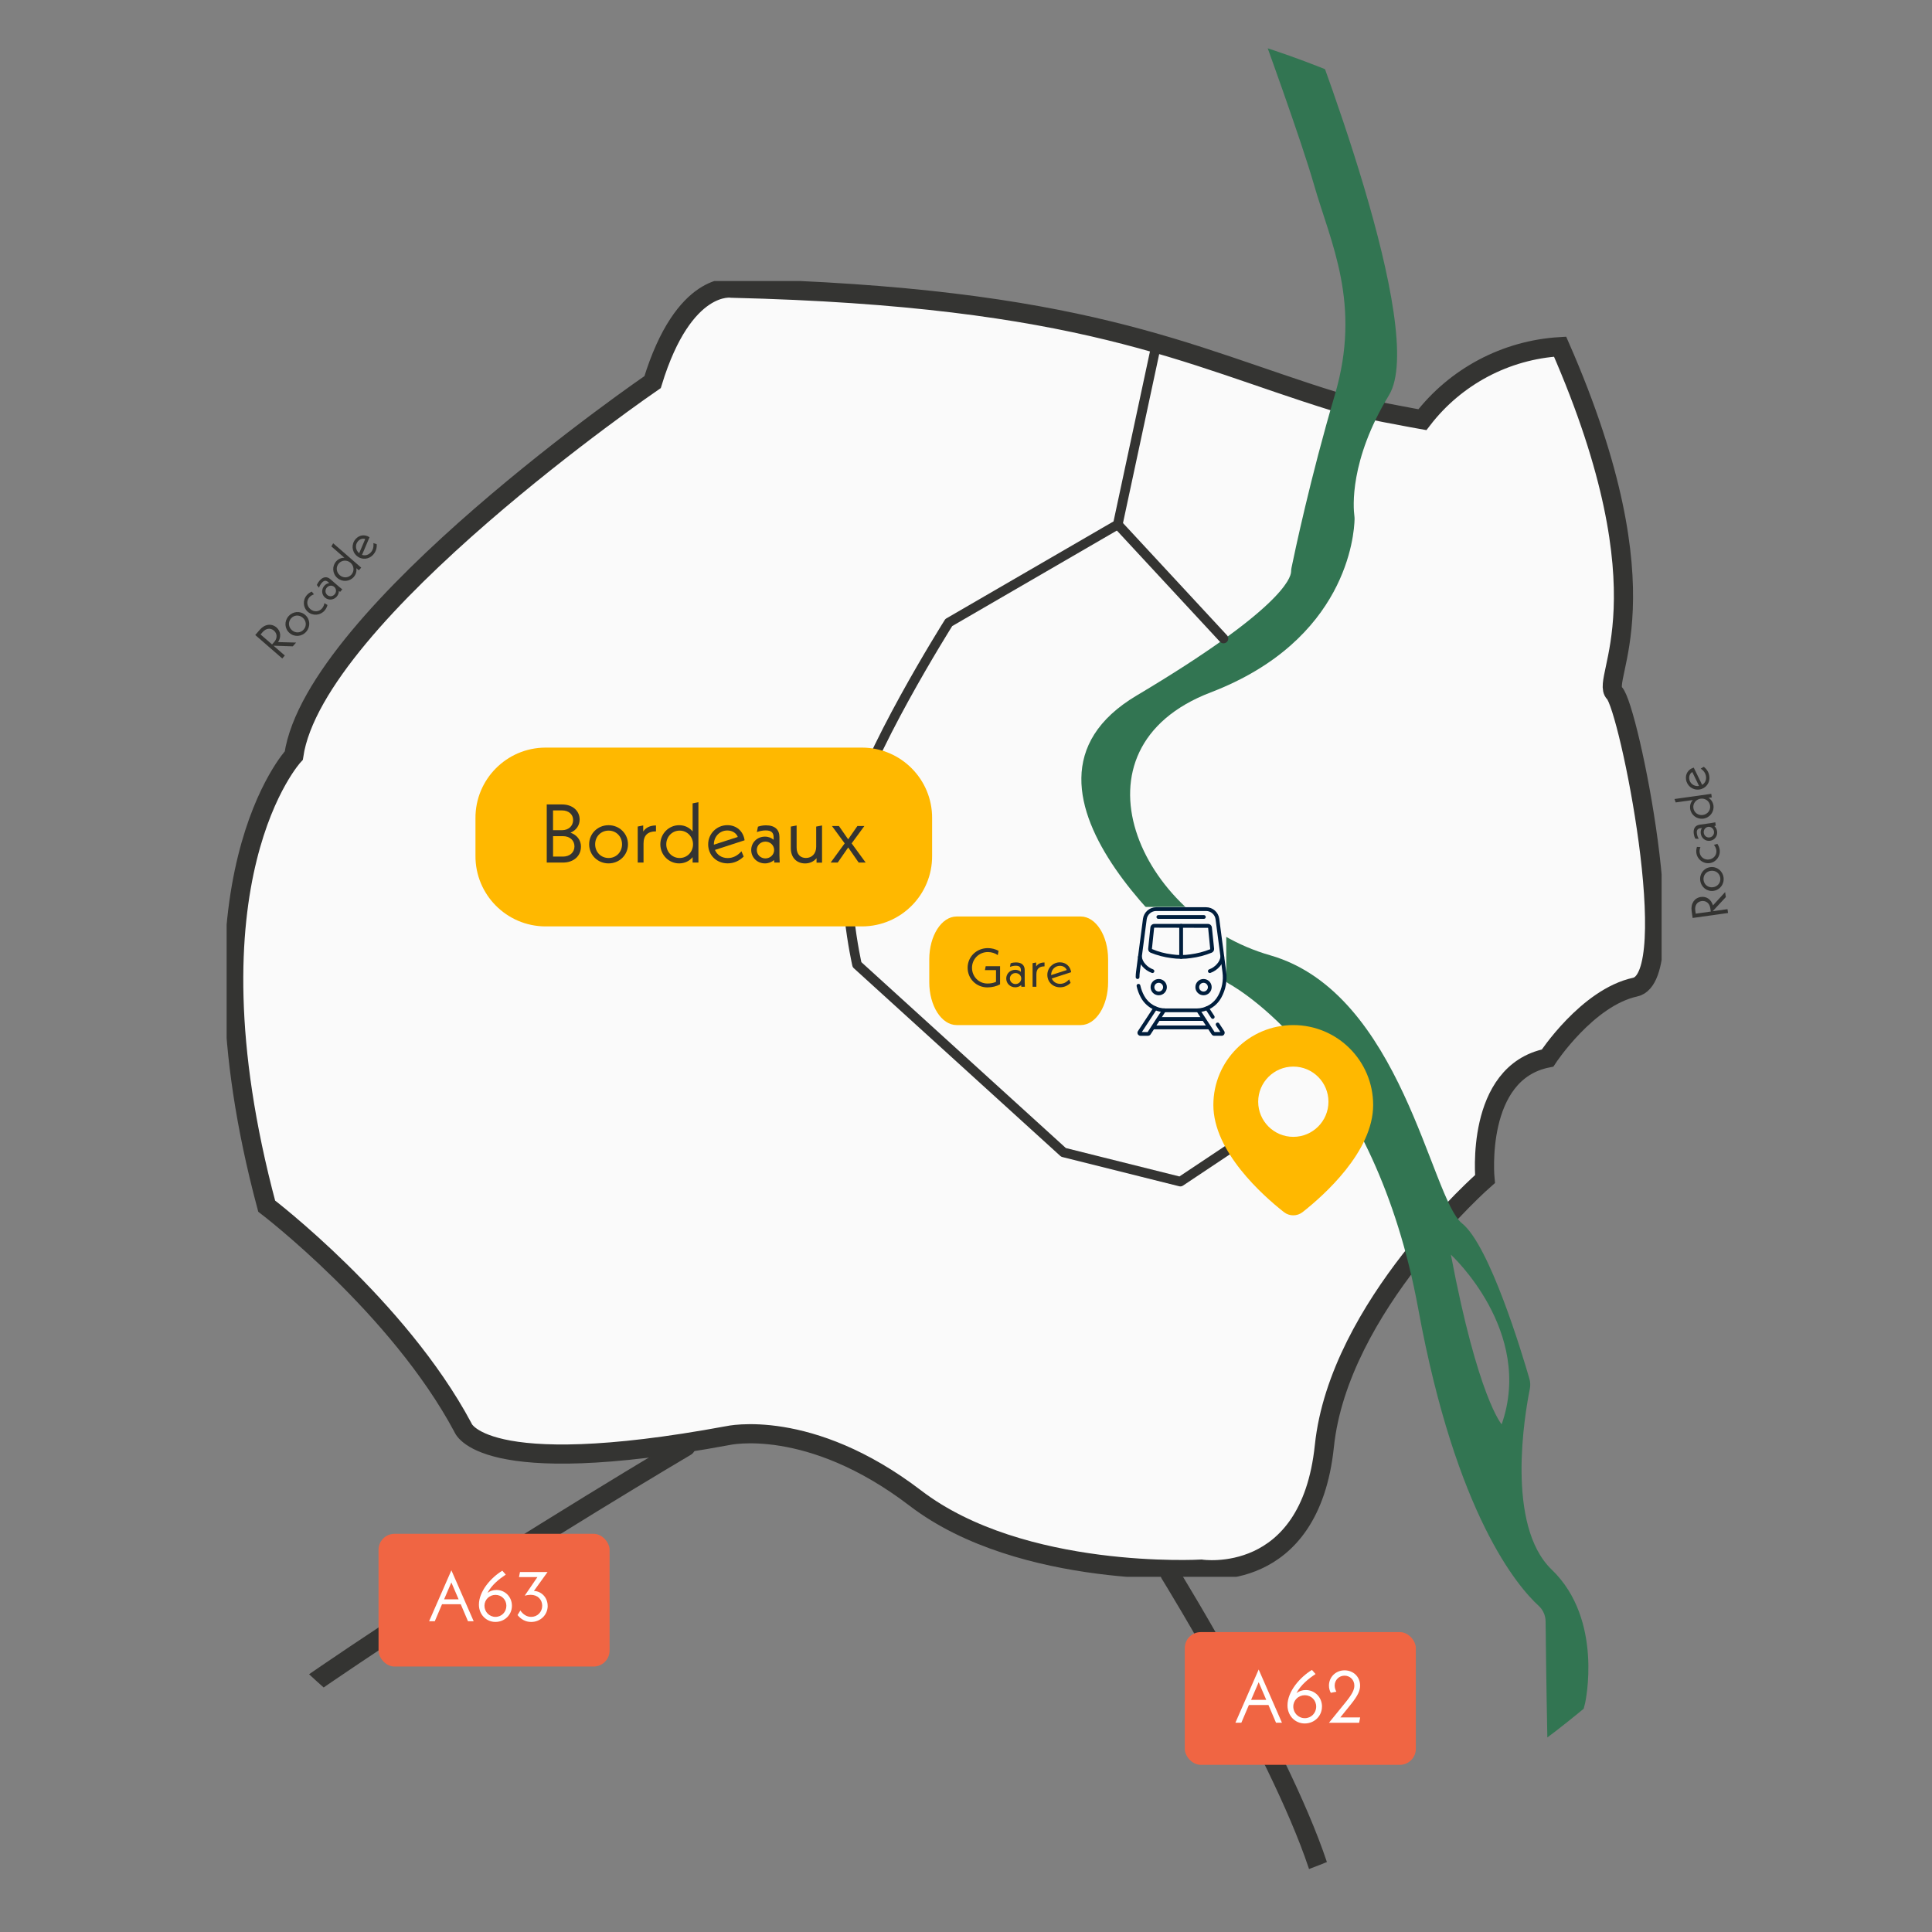
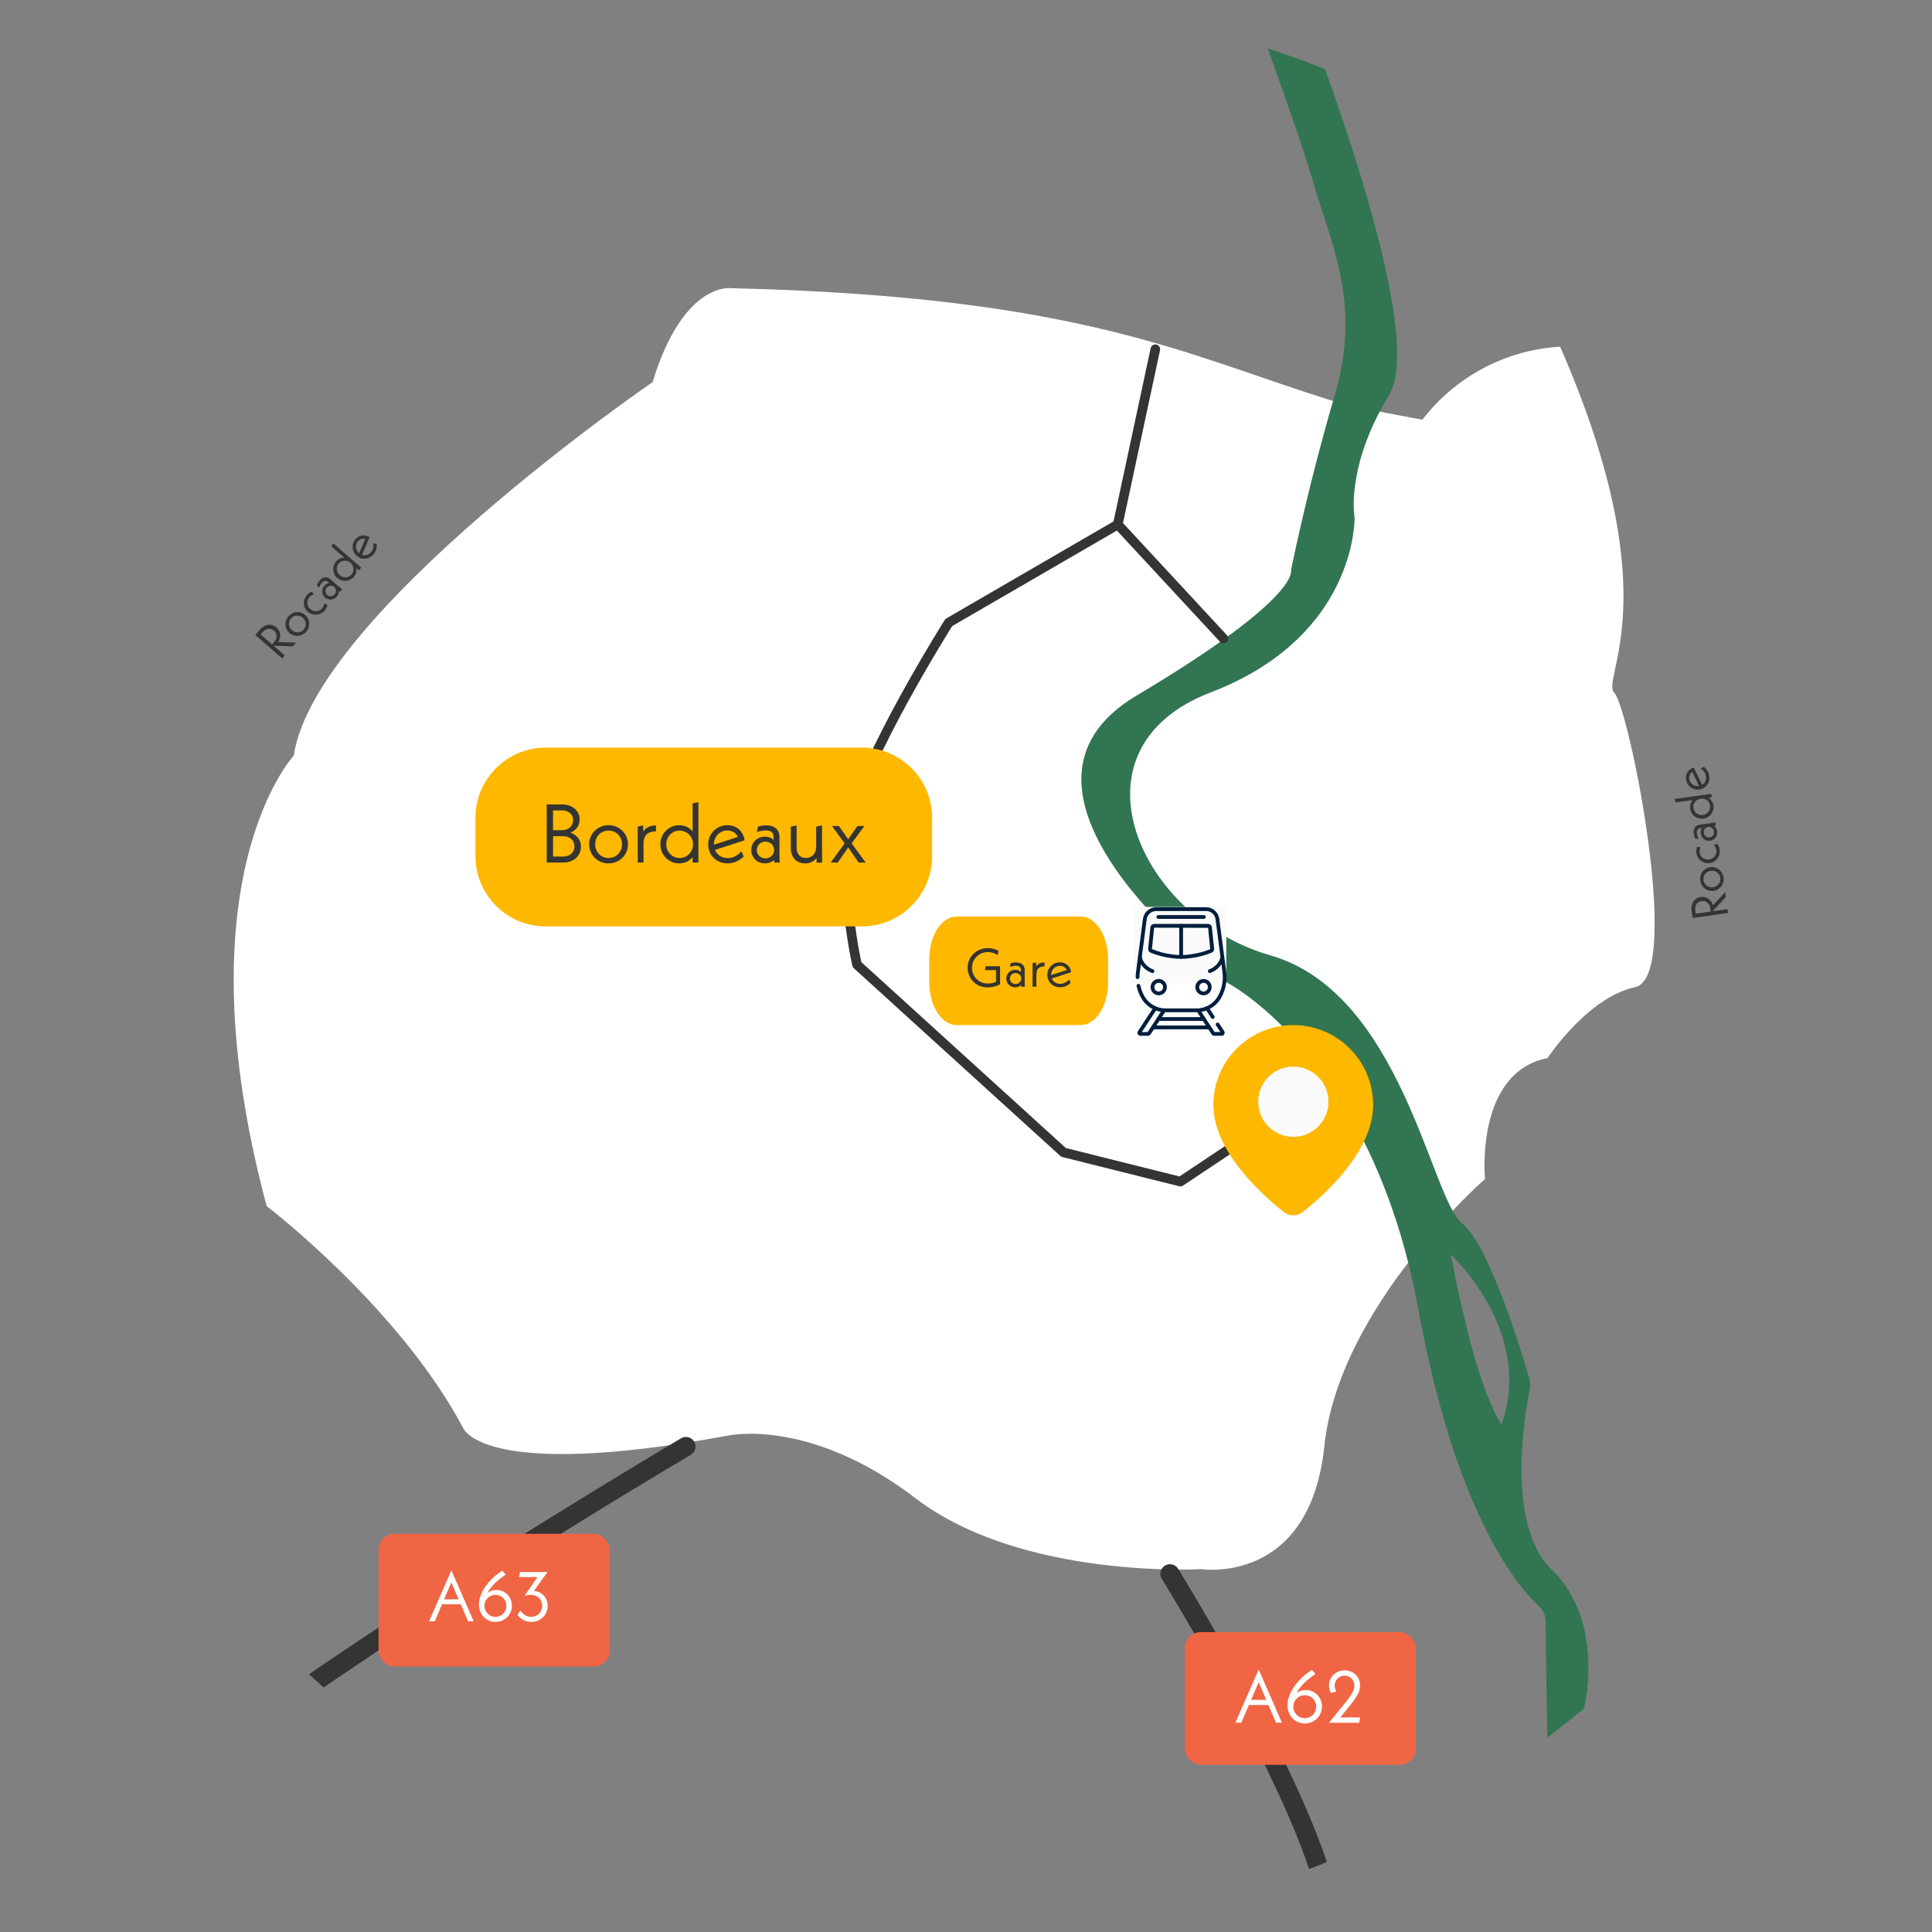
<svg xmlns="http://www.w3.org/2000/svg" id="Calque_2" viewBox="0 0 605 605">
  <rect x="0" y="0" width="605" height="605" fill="#808080" stroke="none" />
  <defs>
    <style>
      .cls-1 {
        fill: #f06543;
      }

      .cls-2 {
        clip-path: url(#clippath-6);
      }

      .cls-3 {
        fill: #327552;
      }

      .cls-4 {
        clip-path: url(#clippath-4);
      }

      .cls-5 {
        fill: #ffb800;
      }

      .cls-6 {
        fill: #fff;
      }

      .cls-7, .cls-8, .cls-9 {
        fill: none;
      }

      .cls-8 {
        stroke-width: 3px;
      }

      .cls-8, .cls-10, .cls-9 {
        stroke: #343432;
      }

      .cls-8, .cls-9 {
        stroke-linecap: round;
        stroke-linejoin: round;
      }

      .cls-10 {
        stroke-miterlimit: 10;
      }

      .cls-10, .cls-9 {
        stroke-width: 6px;
      }

      .cls-10, .cls-11 {
        fill: #fafafa;
      }

      .cls-12 {
        clip-path: url(#clippath-1);
      }

      .cls-13 {
        fill: #343432;
      }

      .cls-14 {
        isolation: isolate;
      }

      .cls-15 {
        clip-path: url(#clippath-5);
      }

      .cls-16 {
        clip-path: url(#clippath-3);
      }

      .cls-17 {
        fill: #001e3d;
      }

      .cls-18 {
        clip-path: url(#clippath-2);
      }

      .cls-19 {
        clip-path: url(#clippath);
      }
    </style>
    <clipPath id="clippath">
      <circle class="cls-7" cx="302.5" cy="302.5" r="302.5" />
    </clipPath>
    <clipPath id="clippath-1">
      <rect class="cls-7" x="22.5" y="-11.49" width="497.83" height="605.83" />
    </clipPath>
    <clipPath id="clippath-2">
      <rect class="cls-7" x="22.5" y="-11.49" width="497.83" height="605.83" />
    </clipPath>
    <clipPath id="clippath-3">
      <rect class="cls-7" x="70.97" y="88" width="449.36" height="405.77" />
    </clipPath>
    <clipPath id="clippath-4">
      <rect class="cls-7" x="22.5" y="-11.49" width="497.83" height="605.83" />
    </clipPath>
    <clipPath id="clippath-5">
      <rect class="cls-7" x="22.5" y="-11.49" width="497.83" height="605.83" />
    </clipPath>
    <clipPath id="clippath-6">
      <rect class="cls-7" x="22.5" y="-11.49" width="497.83" height="605.83" />
    </clipPath>
  </defs>
  <g id="Calque_1-2" data-name="Calque_1">
    <g id="Groupe_202">
      <g class="cls-19">
        <g id="Groupe_de_masques_5">
          <g id="Groupe_116">
            <g class="cls-12">
              <g id="Groupe_115">
                <g id="Groupe_108">
                  <g class="cls-18">
                    <g id="Groupe_107">
                      <path id="Tracé_233" class="cls-7" d="M416.34,125.04c-45.71-14.17-78.39-32.66-188.14-35.28,0,0-15.02-2.61-24.82,29.4,0,0-105.83,72.51-112.36,116.94,0,0-35.93,38.54-8.49,141.11,0,0,41.16,31.36,61.41,69.25,0,0,5.23,16.99,82.97,2.61,0,0,25.48-5.88,58.79,19.6,33.32,25.48,89.5,22.21,89.5,22.21,0,0,33.97,5.23,38.54-38.54s50.3-83.62,50.3-83.62c0,0-3.27-33.32,19.6-37.89,0,0,12.41-18.95,27.44-22.21,15.02-3.27-1.96-87.54-6.53-92.11s17.64-29.4-16.98-108.44c-17.01,1.01-32.74,9.35-43.12,22.87,0,0-21.24-3.76-28.09-5.88Z" />
                      <g id="Groupe_106">
                        <g id="Groupe_105">
                          <g class="cls-16">
                            <g id="Groupe_104">
                              <path id="Tracé_234" class="cls-6" d="M417.32,125.53c-45.71-14.17-78.39-32.66-188.14-35.28,0,0-15.02-2.61-24.82,29.4,0,0-105.83,72.51-112.36,116.94,0,0-35.93,38.54-8.49,141.11,0,0,41.16,31.36,61.41,69.25,0,0,5.23,16.99,82.97,2.61,0,0,25.48-5.88,58.79,19.6,33.32,25.48,89.5,22.21,89.5,22.21,0,0,33.97,5.23,38.54-38.54s50.3-83.62,50.3-83.62c0,0-3.27-33.32,19.6-37.89,0,0,12.41-18.95,27.44-22.21s-1.96-87.54-6.53-92.11,17.64-29.4-16.99-108.44c-17.01,1.01-32.74,9.35-43.12,22.86,0,0-21.24-3.76-28.09-5.88" />
-                               <path id="Tracé_235" class="cls-10" d="M417.32,125.53c-45.71-14.17-78.39-32.66-188.14-35.28,0,0-15.02-2.61-24.82,29.4,0,0-105.83,72.51-112.36,116.94,0,0-35.93,38.54-8.49,141.11,0,0,41.16,31.36,61.41,69.25,0,0,5.23,16.99,82.97,2.61,0,0,25.48-5.88,58.79,19.6,33.32,25.48,89.5,22.21,89.5,22.21,0,0,33.97,5.23,38.54-38.54s50.3-83.62,50.3-83.62c0,0-3.27-33.32,19.6-37.89,0,0,12.41-18.95,27.44-22.21s-1.96-87.54-6.53-92.11,17.64-29.4-16.99-108.44c-17.01,1.01-32.74,9.35-43.12,22.86,0,0-21.24-3.76-28.09-5.88Z" />
                            </g>
                          </g>
                        </g>
                      </g>
                    </g>
                  </g>
                </g>
                <g id="Groupe_110">
                  <g class="cls-4">
                    <g id="Groupe_109">
                      <path id="Tracé_236" class="cls-3" d="M498.31,578.6c-4.85-8.07-8.17-21.97-1.94-45.26,0,0,5.88-26.13-10.45-41.81-14.47-13.89-8.43-48.8-6.86-56.58.21-1.06.17-2.15-.13-3.18-2.27-7.85-12.45-41.76-21.1-48.68-9.8-7.84-18.95-72.19-60.1-83.95-41.15-11.76-64.67-64.67-18.62-82.31,42.58-16.31,44.96-49.37,45.07-54.26,0-.34-.01-.68-.06-1.01-.34-2.57-1.6-17.37,10.84-37.82,12.13-19.93-22.7-110.28-30.95-130.99-1.02-2.56-3.5-4.24-6.25-4.24h-.83c-3.72,0-6.73,3.01-6.73,6.73,0,.79.14,1.58.41,2.32,5.68,15.49,16.98,46.72,20.84,60.2,5.23,18.29,15.02,37.24,6.53,65.98-7.61,25.76-12.6,49.42-13.55,54.06-.08.41-.12.83-.13,1.24-.08,2.04-3.22,11.91-48.38,38.77-49.48,29.44,22.33,85.29,28.35,89.85.23.18.48.34.74.48,4.16,2.35,45.47,27.31,59.11,101.73,11.86,64.7,31.29,87.12,37.71,92.99,1.37,1.25,2.15,3.02,2.17,4.88.13,12.31.66,57.47,1.88,74.88.26,3.71,3.48,6.5,7.19,6.24,3.71-.26,6.5-3.48,6.24-7.19-.08-1.09-.42-2.14-.99-3.06M470.24,446.02s-7.4-8.27-15.9-53.13c0,0,26.13,23.95,15.9,53.13" />
                    </g>
                  </g>
                </g>
                <g id="Groupe_112">
                  <g class="cls-15">
                    <g id="Groupe_111">
                      <path id="Tracé_237" class="cls-8" d="M361.79,109.36l-11.76,54.88-52.92,30.7s-26.78,42.46-30.7,62.06,1.96,45.08,1.96,45.08l64.67,58.79,36.58,9.15,47.04-31.36" />
                      <line id="Ligne_5" class="cls-8" x1="350.03" y1="164.24" x2="383.13" y2="199.95" />
                    </g>
                  </g>
                </g>
                <g id="Groupe_114">
                  <g class="cls-2">
                    <g id="Groupe_113">
                      <path id="Tracé_238" class="cls-9" d="M366.37,492.83s39.2,63.37,48.34,97.99" />
                      <path id="Tracé_239" class="cls-9" d="M214.8,452.98S25.36,564.7,24.7,592.13" />
                    </g>
                  </g>
                </g>
              </g>
            </g>
          </g>
        </g>
      </g>
      <g id="Groupe_120">
        <path id="Tracé_153" class="cls-5" d="M404.98,321c-13.82,0-25.02,11.2-25.02,25.02h0c0,14.61,15.47,28.34,22.08,33.54,1.73,1.36,4.15,1.36,5.88,0,6.61-5.2,22.08-18.93,22.08-33.54,0-13.82-11.2-25.02-25.01-25.02,0,0,0,0,0,0h0ZM404.98,355.27c-5.34,0-9.68-4.33-9.68-9.68,0-5.34,4.33-9.68,9.68-9.68s9.67,4.33,9.68,9.67c0,5.34-4.33,9.68-9.67,9.68h0Z" />
      </g>
      <g id="Groupe_117">
        <path id="Tracé_240" class="cls-5" d="M170.78,234.11h99.22c12.15.06,21.95,9.96,21.89,22.1v11.79c.06,12.15-9.74,22.04-21.89,22.1h-99.22c-12.15-.06-21.95-9.96-21.89-22.1v-11.79c-.06-12.15,9.74-22.04,21.89-22.1Z" />
        <g id="Bordeaux" class="cls-14">
          <g class="cls-14">
            <path class="cls-13" d="M181.92,265.14c0,2.94-2.31,4.97-5.64,4.97h-5.07v-18.2h4.81c3.22,0,5.49,1.95,5.49,4.73,0,1.9-1.12,3.38-2.86,4.11,2,.7,3.28,2.31,3.28,4.39ZM173.18,253.78v6.19h2.83c2.03,0,3.46-1.3,3.46-3.2,0-1.77-1.43-2.99-3.46-2.99h-2.83ZM179.89,265.04c0-1.9-1.48-3.2-3.61-3.2h-3.09v6.4h3.09c2.13,0,3.61-1.3,3.61-3.2Z" />
            <path class="cls-13" d="M184.49,264.39c0-3.35,2.68-5.98,6.08-5.98s6.08,2.63,6.08,5.98-2.68,5.98-6.08,5.98-6.08-2.63-6.08-5.98ZM194.79,264.39c0-2.44-1.82-4.29-4.21-4.29s-4.21,1.85-4.21,4.29,1.82,4.29,4.21,4.29,4.21-1.85,4.21-4.29Z" />
            <path class="cls-13" d="M205.42,258.49v1.85c-2.57,0-3.9,1.25-3.9,3.82v5.95h-1.82v-11.28l1.72-.34v1.9c.81-1.22,2.13-1.9,4-1.9Z" />
            <path class="cls-13" d="M218.71,251.21v18.9h-1.82v-1.69c-.99,1.2-2.47,1.95-4.21,1.95-3.22,0-5.9-2.63-5.9-5.98s2.68-5.98,5.9-5.98c1.74,0,3.22.75,4.21,1.95v-8.79l1.82-.36ZM217.02,264.39c0-2.39-1.85-4.29-4.19-4.29s-4.19,1.9-4.19,4.29,1.82,4.29,4.19,4.29,4.19-1.9,4.19-4.29Z" />
            <path class="cls-13" d="M232.18,266.57l.7,1.66c-1.43,1.4-3.17,2.13-5.04,2.13-3.54,0-6.08-2.63-6.08-5.95s2.65-6.01,6.03-6.01c2.81,0,4.97,1.85,5.38,4.73l-9.28,3.02c.62,1.51,2.08,2.55,3.98,2.55,1.61,0,3.07-.7,4.32-2.13ZM223.55,264.41v.1l7.49-2.42c-.49-1.25-1.77-2.03-3.28-2.03-2.37,0-4.21,1.92-4.21,4.34Z" />
            <path class="cls-13" d="M242.47,270.11l-.08-.78c-.75.65-1.74,1.04-2.86,1.04-2.42,0-4.29-1.85-4.29-4.19s1.87-4.19,4.29-4.19c1.14,0,2.03.39,2.73.99v-.7c0-1.48-.62-2.24-2.47-2.24-.99,0-1.9.21-2.78.52l.34-1.69c.86-.29,1.66-.42,2.52-.42,2.78,0,4.21,1.35,4.21,3.67v5.77l.08,2.21h-1.69ZM242.42,266.18c0-1.48-1.22-2.63-2.73-2.63s-2.7,1.14-2.7,2.63,1.2,2.63,2.7,2.63,2.73-1.17,2.73-2.63Z" />
            <path class="cls-13" d="M257.42,258.49v11.65h-1.72v-1.4c-.86,1.04-2.11,1.64-3.59,1.64-2.57,0-4.47-1.74-4.47-4.81v-6.73l1.82-.34v6.92c0,2.13,1.2,3.25,2.91,3.25,1.87,0,3.22-1.35,3.22-3.51v-6.32l1.82-.34Z" />
            <path class="cls-13" d="M268.89,270.11l-3.28-4.73-3.28,4.73h-2.21l4.39-6.01-3.98-5.43h2.18l2.89,4.16,2.89-4.16h2.18l-3.98,5.43,4.39,6.01h-2.21Z" />
          </g>
        </g>
      </g>
      <g id="Groupe_149">
        <path id="Tracé_240-2" class="cls-5" d="M299.57,287h38.86c4.73,0,8.57,6.01,8.57,13.42v7.16c0,7.41-3.84,13.42-8.57,13.42h-38.86c-4.73,0-8.57-6.01-8.57-13.42v-7.16c0-7.41,3.84-13.42,8.57-13.42Z" />
        <g id="Gare" class="cls-14">
          <g class="cls-14">
            <path class="cls-13" d="M313.17,302.56v5.69c-1.05.58-2.52.95-3.96.95-3.47,0-6.2-2.7-6.2-6.15s2.79-6.15,6.34-6.15c1.22,0,2.36.32,3.35.85l-.25,1.33c-.87-.59-1.94-.95-3.09-.95-2.79,0-4.98,2.18-4.98,4.93s2.12,4.93,4.83,4.93c1.05,0,1.89-.17,2.69-.53v-3.67h-3.47l.24-1.22h4.52Z" />
            <path class="cls-13" d="M319.83,309l-.05-.51c-.49.42-1.14.68-1.87.68-1.58,0-2.81-1.21-2.81-2.74s1.22-2.74,2.81-2.74c.75,0,1.33.25,1.78.65v-.46c0-.97-.41-1.46-1.61-1.46-.65,0-1.24.14-1.82.34l.22-1.11c.56-.19,1.09-.27,1.65-.27,1.82,0,2.75.88,2.75,2.4v3.77l.05,1.45h-1.11ZM319.8,306.43c0-.97-.8-1.72-1.79-1.72s-1.77.75-1.77,1.72.78,1.72,1.77,1.72,1.79-.77,1.79-1.72Z" />
            <path class="cls-13" d="M327.09,301.4v1.21c-1.68,0-2.55.82-2.55,2.5v3.89h-1.19v-7.38l1.12-.22v1.24c.53-.8,1.39-1.24,2.62-1.24Z" />
            <path class="cls-13" d="M334.79,306.69l.46,1.09c-.93.92-2.07,1.39-3.3,1.39-2.31,0-3.98-1.72-3.98-3.89s1.73-3.93,3.94-3.93c1.84,0,3.25,1.21,3.52,3.09l-6.07,1.97c.41.99,1.36,1.67,2.6,1.67,1.05,0,2.01-.46,2.82-1.39ZM329.15,305.28v.07l4.9-1.58c-.32-.82-1.16-1.33-2.14-1.33-1.55,0-2.75,1.26-2.75,2.84Z" />
          </g>
        </g>
      </g>
      <g id="Groupe_118">
        <rect id="Rectangle_64" class="cls-1" x="118.54" y="480.31" width="72.35" height="41.56" rx="5" ry="5" />
        <g id="A63" class="cls-14">
          <g class="cls-14">
            <path class="cls-6" d="M144.27,502.36h-5.85l-2.27,5.33h-1.78l6.98-15.95,6.98,15.95h-1.78l-2.27-5.33ZM143.61,500.82l-2.27-5.28-2.27,5.28h4.53Z" />
            <path class="cls-6" d="M160.31,502.84c0,2.84-2.27,5.06-5.17,5.06s-5.17-2.33-5.17-5.41c0-4.22,3.81-8.49,7.33-10.63l1.08,1.23c-2,1.32-4.38,3.19-5.72,5.72.75-.57,1.69-.92,2.79-.92,2.73,0,4.86,2.18,4.86,4.95ZM158.57,502.84c0-1.91-1.5-3.41-3.41-3.41s-3.45,1.5-3.45,3.41,1.52,3.48,3.45,3.48,3.41-1.54,3.41-3.48Z" />
            <path class="cls-6" d="M171.51,502.87c0,2.82-2.27,5.04-5.17,5.04-1.78,0-3.21-.84-4.27-2.16l.88-1.43c.75,1.1,1.89,2,3.39,2,1.94,0,3.45-1.52,3.45-3.48s-1.43-3.43-3.61-3.43c-.57,0-1.21.11-1.87.26l3.98-5.81h-5.77l.31-1.58h8.63l-4.27,5.92c2.38.07,4.31,2.09,4.31,4.67Z" />
          </g>
        </g>
      </g>
      <g id="Groupe_119">
        <rect id="Rectangle_64-2" class="cls-1" x="371.01" y="511.09" width="72.35" height="41.56" rx="5" ry="5" />
        <g id="A62" class="cls-14">
          <g class="cls-14">
            <path class="cls-6" d="M397.21,533.91h-6.12l-2.37,5.56h-1.86l7.29-16.67,7.29,16.67h-1.86l-2.37-5.56ZM396.52,532.3l-2.37-5.52-2.37,5.52h4.74Z" />
            <path class="cls-6" d="M413.97,534.41c0,2.97-2.37,5.29-5.4,5.29s-5.4-2.44-5.4-5.66c0-4.42,3.98-8.88,7.66-11.11l1.13,1.29c-2.09,1.38-4.58,3.33-5.98,5.98.78-.6,1.77-.97,2.92-.97,2.85,0,5.08,2.28,5.08,5.17ZM412.16,534.41c0-2-1.56-3.56-3.56-3.56s-3.61,1.56-3.61,3.56,1.59,3.63,3.61,3.63,3.56-1.61,3.56-3.63Z" />
            <path class="cls-6" d="M425.93,537.82l-.32,1.66h-9.45l5.4-6.65c1.91-2.37,2.55-3.73,2.55-4.97,0-1.82-1.36-3.13-3.08-3.13s-3.08,1.36-3.08,3.1c0,.71.23,1.36.53,1.93l-1.75.34c-.37-.67-.57-1.45-.57-2.28,0-2.67,2.14-4.76,4.88-4.76s4.87,2,4.87,4.78c0,1.49-.6,3.04-2.92,5.91l-3.27,4.05h6.21Z" />
          </g>
        </g>
      </g>
      <g id="Rocade" class="cls-14">
        <g class="cls-14">
          <path class="cls-13" d="M540.43,280.93l-4.11,4.42,4.64-.65.17,1.2-11.09,1.56-.31-2.19c-.33-2.36.91-4.11,2.91-4.39,1.76-.25,3.23.82,3.77,2.64l3.81-4.16.22,1.55ZM535.73,285.44l-.14-.98c-.23-1.63-1.37-2.49-2.76-2.29-1.35.19-2.19,1.33-1.96,2.96l.14.98,4.72-.66Z" />
          <path class="cls-13" d="M536.6,278.97c-2.04.29-3.87-1.12-4.17-3.2s1.08-3.93,3.12-4.22c2.04-.29,3.88,1.12,4.17,3.2s-1.08,3.93-3.13,4.22ZM535.72,272.69c-1.49.21-2.46,1.48-2.25,2.94s1.48,2.41,2.97,2.2,2.46-1.48,2.26-2.93c-.21-1.46-1.49-2.41-2.98-2.2Z" />
          <path class="cls-13" d="M535.38,270.28c-2.01.28-3.88-1.14-4.17-3.18-.08-.6-.03-1.24.19-1.9l1.09.06c-.23.55-.33,1.11-.25,1.7.21,1.49,1.52,2.39,2.97,2.18,1.46-.21,2.46-1.45,2.26-2.92-.09-.65-.39-1.19-.76-1.64l1.07-.34c.37.55.63,1.17.73,1.84.29,2.03-1.11,3.92-3.13,4.21Z" />
          <path class="cls-13" d="M537.29,258.56l-.47.11c.46.4.78.97.88,1.65.21,1.47-.76,2.77-2.19,2.97-1.43.2-2.71-.78-2.92-2.26-.1-.7.06-1.27.37-1.75l-.43.06c-.9.13-1.31.57-1.15,1.7.08.6.29,1.14.56,1.65l-1.06-.06c-.25-.5-.4-.98-.47-1.5-.24-1.7.46-2.68,1.87-2.88l3.52-.5,1.34-.24.14,1.03ZM534.9,258.93c-.9.13-1.5.97-1.37,1.89s.93,1.55,1.83,1.42,1.5-.96,1.37-1.87c-.13-.93-.95-1.56-1.83-1.44Z" />
          <path class="cls-13" d="M524.36,250.21l11.52-1.62.16,1.11-1.03.14c.81.5,1.4,1.34,1.55,2.4.28,1.96-1.1,3.82-3.14,4.11-2.04.29-3.88-1.12-4.15-3.09-.15-1.06.18-2.03.83-2.73l-5.36.75-.38-1.08ZM532.54,250.11c-1.46.21-2.46,1.49-2.26,2.92.2,1.44,1.51,2.39,2.97,2.18,1.46-.21,2.46-1.48,2.26-2.92-.2-1.43-1.52-2.39-2.97-2.18Z" />
          <path class="cls-13" d="M532.58,240.69l.95-.57c.98.75,1.57,1.75,1.73,2.89.3,2.16-1.08,3.93-3.11,4.22-2.06.29-3.89-1.1-4.18-3.16-.24-1.71.7-3.19,2.42-3.69l2.63,5.4c.87-.51,1.38-1.49,1.21-2.64-.14-.98-.69-1.81-1.67-2.45ZM532,246.13h.06s-2.12-4.37-2.12-4.37c-.72.41-1.08,1.25-.96,2.17.2,1.44,1.53,2.4,3.01,2.2Z" />
        </g>
      </g>
      <g id="Rocade-2" class="cls-14">
        <g class="cls-14">
          <path class="cls-13" d="M91.69,202.4l-6.04-.2,3.54,3.08-.8.92-8.46-7.35,1.45-1.67c1.57-1.8,3.69-2.01,5.22-.68,1.34,1.17,1.5,2.98.48,4.57l5.64.15-1.03,1.18ZM85.2,201.81l.65-.75c1.08-1.24.98-2.67-.08-3.59-1.03-.89-2.44-.78-3.52.46l-.65.75,3.6,3.13Z" />
          <path class="cls-13" d="M90.66,198.22c-1.56-1.35-1.7-3.66-.32-5.24,1.38-1.58,3.68-1.77,5.24-.41,1.56,1.35,1.7,3.66.32,5.24s-3.68,1.77-5.24.41ZM94.82,193.44c-1.14-.99-2.73-.89-3.69.22s-.84,2.7.29,3.69c1.13.99,2.73.89,3.69-.22s.84-2.7-.29-3.69Z" />
          <path class="cls-13" d="M96.41,191.6c-1.54-1.33-1.69-3.67-.33-5.23.4-.46.92-.84,1.56-1.11l.67.86c-.56.19-1.05.48-1.44.93-.99,1.14-.81,2.71.3,3.68,1.11.97,2.71.91,3.68-.21.43-.5.64-1.08.74-1.65l.96.58c-.17.64-.47,1.25-.91,1.75-1.34,1.55-3.69,1.73-5.22.4Z" />
          <path class="cls-13" d="M106.51,185.35l-.39-.28c0,.61-.22,1.23-.67,1.75-.98,1.12-2.59,1.25-3.68.3-1.09-.94-1.19-2.56-.21-3.68.46-.53,1-.79,1.56-.87l-.33-.28c-.69-.6-1.29-.61-2.04.24-.4.46-.67.97-.88,1.5l-.65-.84c.21-.51.48-.94.83-1.34,1.12-1.29,2.33-1.41,3.4-.48l2.68,2.33,1.06.86-.68.79ZM104.67,183.79c-.69-.6-1.71-.49-2.32.21-.61.7-.56,1.72.13,2.32.69.6,1.7.5,2.31-.2.62-.71.56-1.74-.12-2.33Z" />
          <path class="cls-13" d="M104.33,170.12l8.78,7.63-.74.85-.79-.68c.16.94-.09,1.94-.79,2.74-1.3,1.5-3.6,1.68-5.16.33-1.56-1.35-1.7-3.66-.39-5.16.7-.81,1.65-1.19,2.61-1.17l-4.08-3.55.57-.99ZM109.77,176.23c-1.11-.97-2.74-.87-3.68.21-.96,1.1-.81,2.71.3,3.68,1.11.97,2.73.89,3.68-.21.95-1.09.81-2.71-.3-3.68Z" />
          <path class="cls-13" d="M116.91,170.07l1.06.35c.08,1.23-.29,2.34-1.05,3.21-1.43,1.64-3.68,1.77-5.22.42-1.57-1.36-1.72-3.66-.35-5.23,1.13-1.3,2.86-1.56,4.37-.59l-2.35,5.53c.95.32,2.02.06,2.79-.82.65-.75.91-1.71.75-2.87ZM112.42,173.21l.05.04,1.9-4.46c-.78-.27-1.66,0-2.27.7-.96,1.1-.81,2.73.32,3.71Z" />
        </g>
      </g>
      <circle id="Ellipse_42" class="cls-11" cx="405" cy="345" r="11" />
      <rect id="Rectangle_103" class="cls-11" x="355" y="284" width="29" height="24" />
      <g id="train">
        <g id="Groupe_146">
          <g id="Groupe_144">
            <path id="Ligne_6" class="cls-17" d="M379.77,319.05c-.2,0-.38-.1-.49-.27l-1.8-2.74c-.18-.27-.1-.63.16-.81.27-.18.64-.1.82.17l1.8,2.74c.18.27.1.64-.17.82-.1.06-.21.09-.32.09Z" />
            <path id="Tracé_280" class="cls-17" d="M382.58,324.35h-2.35c-.32,0-.62-.16-.8-.43l-4.61-7.06c-.18-.27-.11-.64.16-.82.27-.18.64-.11.82.16,0,0,0,0,0,.01l4.54,6.96h1.81l-1.36-2.06c-.17-.28-.08-.64.2-.81.26-.16.6-.09.78.16l1.58,2.41c.29.44.17,1.04-.28,1.33-.16.1-.34.16-.52.16h0Z" />
          </g>
          <g id="Groupe_145">
            <path id="Tracé_281" class="cls-17" d="M359.5,324.36h-2.35c-.53,0-.96-.43-.96-.96,0-.19.05-.37.16-.52l4.92-7.48c.18-.27.55-.34.82-.16.26.18.34.54.17.81l-4.69,7.13h1.81l4.65-7.13c.17-.28.54-.36.81-.18.28.17.36.54.18.81,0,0,0,0,0,.01l-4.72,7.23c-.18.27-.48.43-.8.43Z" />
          </g>
        </g>
        <path id="Ligne_7" class="cls-17" d="M378.41,322.32h-17.09c-.33,0-.59-.26-.59-.59h0c0-.33.26-.59.59-.59h17.09c.33,0,.59.26.59.59h0c0,.33-.26.59-.59.59h0Z" />
        <path id="Ligne_8" class="cls-17" d="M376.84,319.68h-13.95c-.33,0-.59-.26-.59-.59h0c0-.33.26-.59.59-.59h13.95c.33,0,.59.26.59.59h0c0,.33-.26.59-.59.59h0Z" />
        <path id="Tracé_282" class="cls-17" d="M374.72,316.97h-9.71c-3.22,0-6.19-1.75-7.74-4.58-.61-1.11-1.06-2.31-1.33-3.55-.08-.32.11-.64.42-.72s.64.11.72.42c0,.02,0,.03.01.05.25,1.13.66,2.22,1.21,3.24,1.34,2.45,3.91,3.97,6.71,3.97h9.71c2.79,0,5.36-1.52,6.71-3.97,1.24-2.24,1.73-4.82,1.39-7.36l-2.17-16.6c-.2-1.48-1.46-2.59-2.96-2.59h-15.64c-1.5,0-2.76,1.11-2.96,2.59l-2.17,16.6c-.07.51-.1,1.03-.1,1.54-.01.33-.29.58-.61.57-.31-.01-.55-.26-.57-.57,0-.57.04-1.13.11-1.69l2.17-16.6c.28-2.07,2.04-3.62,4.12-3.62h15.65c2.09,0,3.85,1.55,4.12,3.62l2.17,16.6c.37,2.79-.16,5.62-1.53,8.08-1.55,2.82-4.52,4.58-7.74,4.58Z" />
        <path id="Ligne_9" class="cls-17" d="M376.99,287.74h-14.26c-.33,0-.59-.26-.59-.59h0c0-.33.26-.59.59-.59h14.26c.33,0,.59.26.59.59h0c0,.33-.26.59-.59.59h0Z" />
        <path id="Tracé_283" class="cls-17" d="M361.47,289.32h16.8c.63,0,1.16.48,1.23,1.11l.69,6.63c.06.53-.24,1.04-.73,1.26-2.09.85-4.28,1.42-6.51,1.7-2.04.31-4.12.31-6.16,0-2.23-.28-4.42-.85-6.51-1.7-.49-.22-.79-.73-.73-1.26l.69-6.63c.06-.63.59-1.11,1.23-1.11ZM369.87,299.07c.97,0,1.94-.07,2.9-.22,2.13-.27,4.22-.81,6.21-1.61l-.66-6.69-16.85-.05s-.05.02-.06.05l-.69,6.63c1.99.85,4.09,1.42,6.24,1.67.96.15,1.94.22,2.91.22h0Z" />
        <g id="Groupe_147">
          <path id="Ellipse_32" class="cls-17" d="M362.85,306.57c1.41,0,2.55,1.14,2.55,2.55,0,1.41-1.14,2.55-2.55,2.55-1.41,0-2.55-1.14-2.55-2.55,0-1.41,1.14-2.55,2.55-2.55ZM362.85,310.5c.76,0,1.37-.62,1.37-1.37,0-.76-.61-1.37-1.37-1.37-.76,0-1.37.62-1.37,1.37,0,.76.62,1.37,1.37,1.37Z" />
          <path id="Ellipse_33" class="cls-17" d="M376.88,306.57c1.41,0,2.55,1.14,2.55,2.55,0,1.41-1.14,2.55-2.55,2.55-1.41,0-2.55-1.14-2.55-2.55,0-1.41,1.14-2.55,2.55-2.55ZM376.88,310.5c.76,0,1.37-.62,1.37-1.37,0-.76-.61-1.37-1.37-1.37-.76,0-1.37.62-1.37,1.37,0,.76.62,1.37,1.37,1.37Z" />
        </g>
        <path id="Ligne_10" class="cls-17" d="M369.87,300.25c-.33,0-.59-.26-.59-.59h0v-9.75c0-.33.26-.59.59-.59h0c.33,0,.59.26.59.59h0v9.75c0,.33-.26.59-.59.59Z" />
        <g id="Groupe_148">
          <path id="Tracé_284" class="cls-17" d="M360.89,304.7c-.07,0-.14-.01-.21-.04-1.15-.42-2.16-1.13-2.96-2.05-.72-.81-1.2-1.81-1.36-2.88-.03-.32.21-.61.54-.64.32-.03.6.2.64.51.14.84.52,1.63,1.1,2.26.66.77,1.51,1.35,2.46,1.7.3.12.46.46.34.76-.09.23-.31.38-.55.38h0Z" />
          <path id="Tracé_285" class="cls-17" d="M378.85,304.7c-.33,0-.59-.27-.59-.59,0-.25.15-.46.38-.55.95-.35,1.8-.93,2.46-1.7.58-.63.96-1.42,1.1-2.26.04-.32.34-.55.66-.51.31.04.54.32.51.64-.16,1.07-.64,2.07-1.36,2.88-.79.93-1.81,1.63-2.96,2.05-.07.03-.14.04-.21.04Z" />
        </g>
      </g>
    </g>
  </g>
</svg>